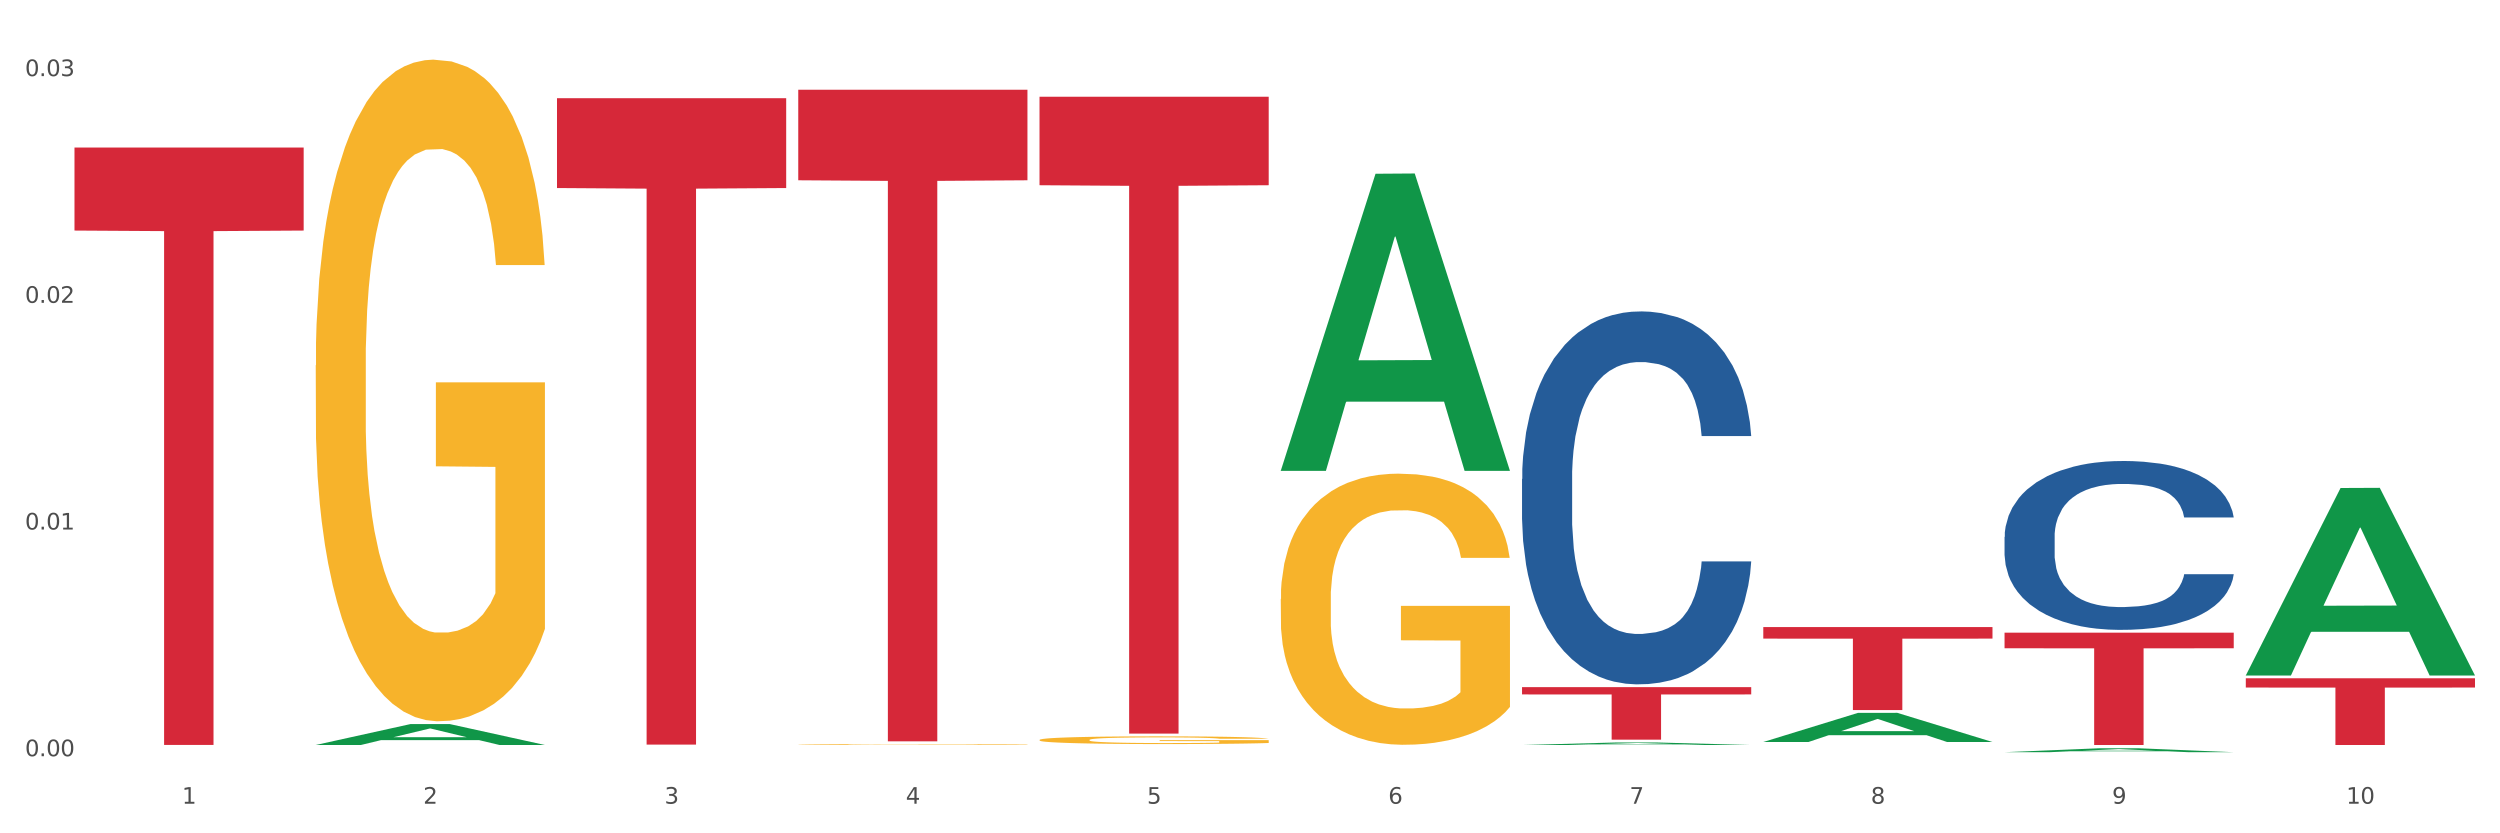
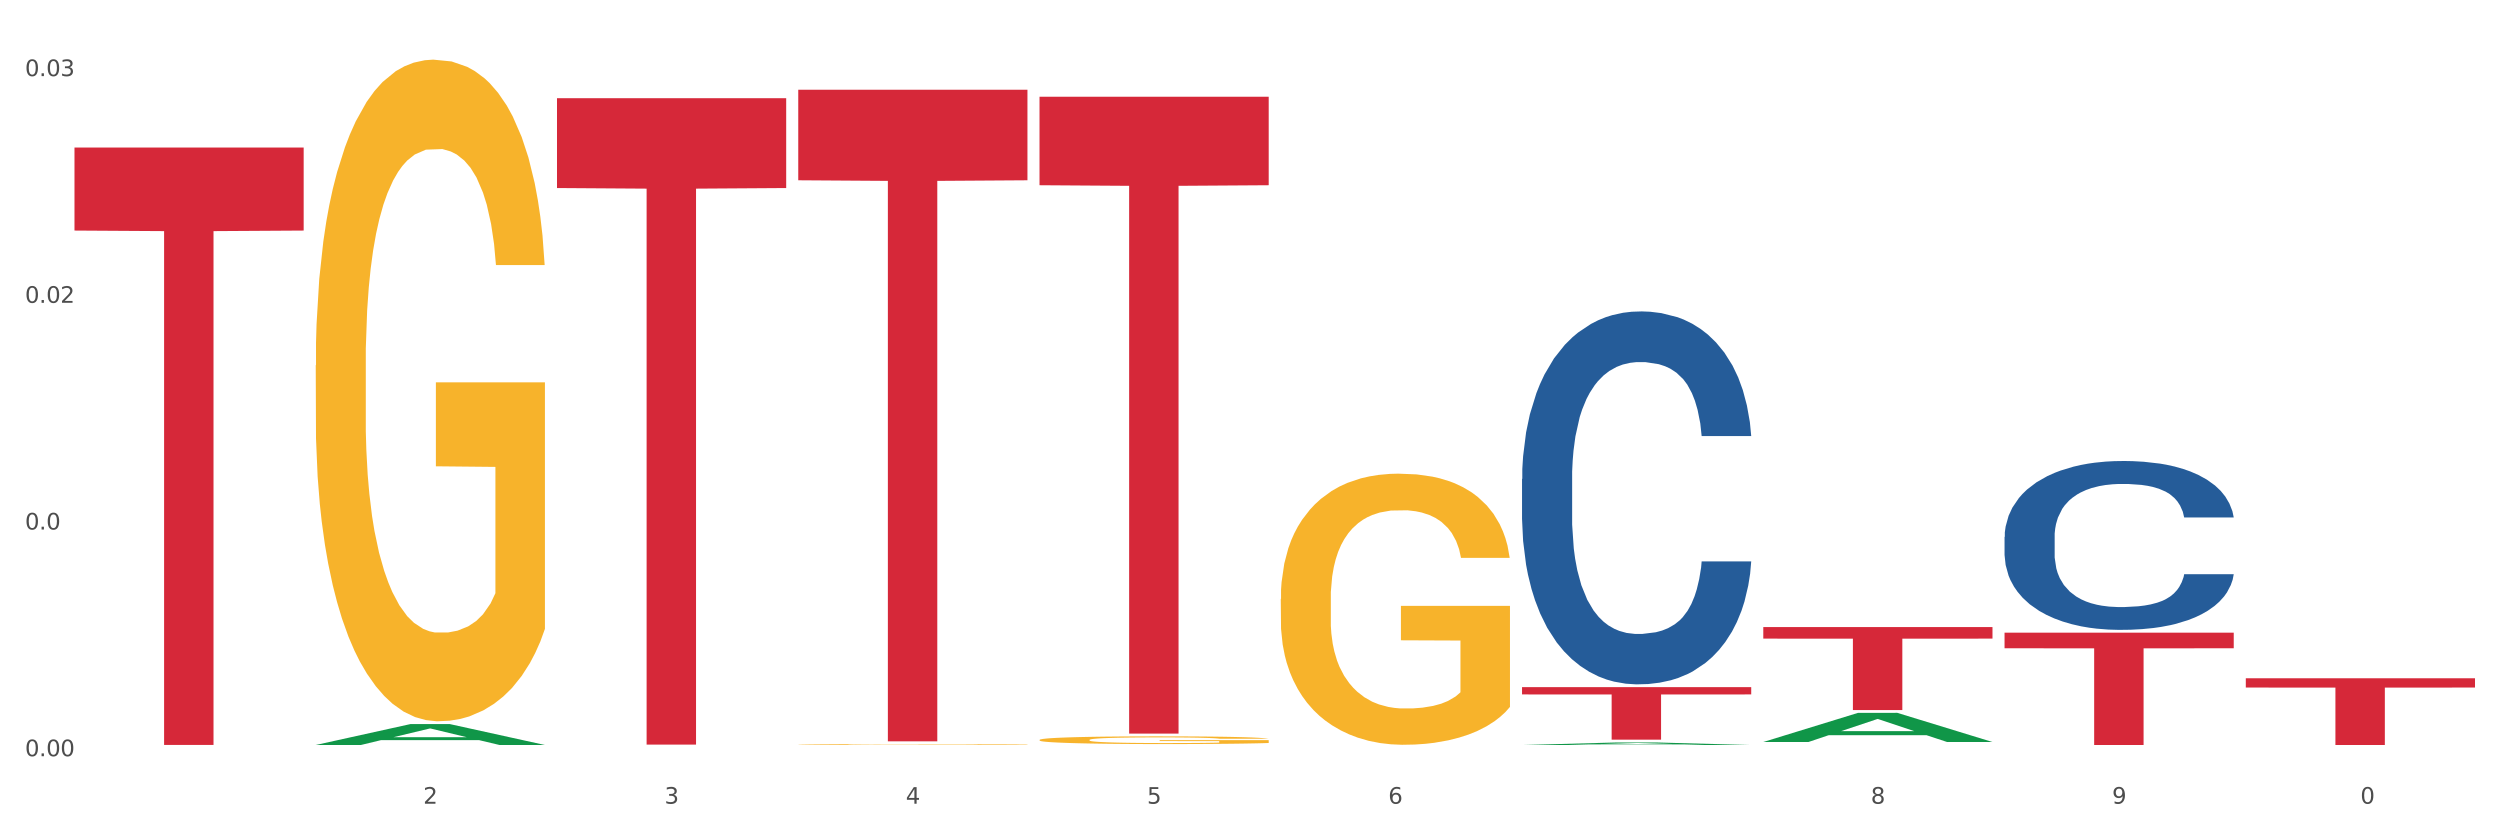
<svg xmlns="http://www.w3.org/2000/svg" xmlns:xlink="http://www.w3.org/1999/xlink" width="1080pt" height="360pt" viewBox="0 0 1080 360" version="1.1">
  <rect x="0" y="0" width="1080" height="360" fill="#333333" stroke="none" />
  <defs>
    <style type="text/css">*{stroke-linejoin: round; stroke-linecap: butt}</style>
  </defs>
  <g id="figure_1">
    <g id="patch_1">
      <path d="M 0 360  L 1080 360  L 1080 0  L 0 0  z " style="fill: #ffffff; stroke: #ffffff; stroke-linejoin: miter" />
    </g>
    <g id="axes_1">
      <g id="matplotlib.axis_1">
        <g id="xtick_1">
          <g id="text_1">
            <g style="fill: #4d4d4d" transform="translate(78.627 347.204) scale(0.096 -0.096)">
              <defs>
-                 <path id="DejaVuSans-31" d="M 794 531  L 1825 531  L 1825 4091  L 703 3866  L 703 4441  L 1819 4666  L 2450 4666  L 2450 531  L 3481 531  L 3481 0  L 794 0  L 794 531  z " transform="scale(0.016)" />
-               </defs>
+                 </defs>
              <use xlink:href="#DejaVuSans-31" />
            </g>
          </g>
        </g>
        <g id="xtick_2">
          <g id="text_2">
            <g style="fill: #4d4d4d" transform="translate(182.851 347.204) scale(0.096 -0.096)">
              <defs>
                <path id="DejaVuSans-32" d="M 1228 531  L 3431 531  L 3431 0  L 469 0  L 469 531  Q 828 903 1448 1529  Q 2069 2156 2228 2338  Q 2531 2678 2651 2914  Q 2772 3150 2772 3378  Q 2772 3750 2511 3984  Q 2250 4219 1831 4219  Q 1534 4219 1204 4116  Q 875 4013 500 3803  L 500 4441  Q 881 4594 1212 4672  Q 1544 4750 1819 4750  Q 2544 4750 2975 4387  Q 3406 4025 3406 3419  Q 3406 3131 3298 2873  Q 3191 2616 2906 2266  Q 2828 2175 2409 1742  Q 1991 1309 1228 531  z " transform="scale(0.016)" />
              </defs>
              <use xlink:href="#DejaVuSans-32" />
            </g>
          </g>
        </g>
        <g id="xtick_3">
          <g id="text_3">
            <g style="fill: #4d4d4d" transform="translate(287.074 347.204) scale(0.096 -0.096)">
              <defs>
                <path id="DejaVuSans-33" d="M 2597 2516  Q 3050 2419 3304 2112  Q 3559 1806 3559 1356  Q 3559 666 3084 287  Q 2609 -91 1734 -91  Q 1441 -91 1130 -33  Q 819 25 488 141  L 488 750  Q 750 597 1062 519  Q 1375 441 1716 441  Q 2309 441 2620 675  Q 2931 909 2931 1356  Q 2931 1769 2642 2001  Q 2353 2234 1838 2234  L 1294 2234  L 1294 2753  L 1863 2753  Q 2328 2753 2575 2939  Q 2822 3125 2822 3475  Q 2822 3834 2567 4026  Q 2313 4219 1838 4219  Q 1578 4219 1281 4162  Q 984 4106 628 3988  L 628 4550  Q 988 4650 1302 4700  Q 1616 4750 1894 4750  Q 2613 4750 3031 4423  Q 3450 4097 3450 3541  Q 3450 3153 3228 2886  Q 3006 2619 2597 2516  z " transform="scale(0.016)" />
              </defs>
              <use xlink:href="#DejaVuSans-33" />
            </g>
          </g>
        </g>
        <g id="xtick_4">
          <g id="text_4">
            <g style="fill: #4d4d4d" transform="translate(391.298 347.204) scale(0.096 -0.096)">
              <defs>
                <path id="DejaVuSans-34" d="M 2419 4116  L 825 1625  L 2419 1625  L 2419 4116  z M 2253 4666  L 3047 4666  L 3047 1625  L 3713 1625  L 3713 1100  L 3047 1100  L 3047 0  L 2419 0  L 2419 1100  L 313 1100  L 313 1709  L 2253 4666  z " transform="scale(0.016)" />
              </defs>
              <use xlink:href="#DejaVuSans-34" />
            </g>
          </g>
        </g>
        <g id="xtick_5">
          <g id="text_5">
            <g style="fill: #4d4d4d" transform="translate(495.522 347.204) scale(0.096 -0.096)">
              <defs>
                <path id="DejaVuSans-35" d="M 691 4666  L 3169 4666  L 3169 4134  L 1269 4134  L 1269 2991  Q 1406 3038 1543 3061  Q 1681 3084 1819 3084  Q 2600 3084 3056 2656  Q 3513 2228 3513 1497  Q 3513 744 3044 326  Q 2575 -91 1722 -91  Q 1428 -91 1123 -41  Q 819 9 494 109  L 494 744  Q 775 591 1075 516  Q 1375 441 1709 441  Q 2250 441 2565 725  Q 2881 1009 2881 1497  Q 2881 1984 2565 2268  Q 2250 2553 1709 2553  Q 1456 2553 1204 2497  Q 953 2441 691 2322  L 691 4666  z " transform="scale(0.016)" />
              </defs>
              <use xlink:href="#DejaVuSans-35" />
            </g>
          </g>
        </g>
        <g id="xtick_6">
          <g id="text_6">
            <g style="fill: #4d4d4d" transform="translate(599.745 347.204) scale(0.096 -0.096)">
              <defs>
                <path id="DejaVuSans-36" d="M 2113 2584  Q 1688 2584 1439 2293  Q 1191 2003 1191 1497  Q 1191 994 1439 701  Q 1688 409 2113 409  Q 2538 409 2786 701  Q 3034 994 3034 1497  Q 3034 2003 2786 2293  Q 2538 2584 2113 2584  z M 3366 4563  L 3366 3988  Q 3128 4100 2886 4159  Q 2644 4219 2406 4219  Q 1781 4219 1451 3797  Q 1122 3375 1075 2522  Q 1259 2794 1537 2939  Q 1816 3084 2150 3084  Q 2853 3084 3261 2657  Q 3669 2231 3669 1497  Q 3669 778 3244 343  Q 2819 -91 2113 -91  Q 1303 -91 875 529  Q 447 1150 447 2328  Q 447 3434 972 4092  Q 1497 4750 2381 4750  Q 2619 4750 2861 4703  Q 3103 4656 3366 4563  z " transform="scale(0.016)" />
              </defs>
              <use xlink:href="#DejaVuSans-36" />
            </g>
          </g>
        </g>
        <g id="xtick_7">
          <g id="text_7">
            <g style="fill: #4d4d4d" transform="translate(703.969 347.204) scale(0.096 -0.096)">
              <defs>
-                 <path id="DejaVuSans-37" d="M 525 4666  L 3525 4666  L 3525 4397  L 1831 0  L 1172 0  L 2766 4134  L 525 4134  L 525 4666  z " transform="scale(0.016)" />
-               </defs>
+                 </defs>
              <use xlink:href="#DejaVuSans-37" />
            </g>
          </g>
        </g>
        <g id="xtick_8">
          <g id="text_8">
            <g style="fill: #4d4d4d" transform="translate(808.193 347.204) scale(0.096 -0.096)">
              <defs>
                <path id="DejaVuSans-38" d="M 2034 2216  Q 1584 2216 1326 1975  Q 1069 1734 1069 1313  Q 1069 891 1326 650  Q 1584 409 2034 409  Q 2484 409 2743 651  Q 3003 894 3003 1313  Q 3003 1734 2745 1975  Q 2488 2216 2034 2216  z M 1403 2484  Q 997 2584 770 2862  Q 544 3141 544 3541  Q 544 4100 942 4425  Q 1341 4750 2034 4750  Q 2731 4750 3128 4425  Q 3525 4100 3525 3541  Q 3525 3141 3298 2862  Q 3072 2584 2669 2484  Q 3125 2378 3379 2068  Q 3634 1759 3634 1313  Q 3634 634 3220 271  Q 2806 -91 2034 -91  Q 1263 -91 848 271  Q 434 634 434 1313  Q 434 1759 690 2068  Q 947 2378 1403 2484  z M 1172 3481  Q 1172 3119 1398 2916  Q 1625 2713 2034 2713  Q 2441 2713 2670 2916  Q 2900 3119 2900 3481  Q 2900 3844 2670 4047  Q 2441 4250 2034 4250  Q 1625 4250 1398 4047  Q 1172 3844 1172 3481  z " transform="scale(0.016)" />
              </defs>
              <use xlink:href="#DejaVuSans-38" />
            </g>
          </g>
        </g>
        <g id="xtick_9">
          <g id="text_9">
            <g style="fill: #4d4d4d" transform="translate(912.416 347.204) scale(0.096 -0.096)">
              <defs>
                <path id="DejaVuSans-39" d="M 703 97  L 703 672  Q 941 559 1184 500  Q 1428 441 1663 441  Q 2288 441 2617 861  Q 2947 1281 2994 2138  Q 2813 1869 2534 1725  Q 2256 1581 1919 1581  Q 1219 1581 811 2004  Q 403 2428 403 3163  Q 403 3881 828 4315  Q 1253 4750 1959 4750  Q 2769 4750 3195 4129  Q 3622 3509 3622 2328  Q 3622 1225 3098 567  Q 2575 -91 1691 -91  Q 1453 -91 1209 -44  Q 966 3 703 97  z M 1959 2075  Q 2384 2075 2632 2365  Q 2881 2656 2881 3163  Q 2881 3666 2632 3958  Q 2384 4250 1959 4250  Q 1534 4250 1286 3958  Q 1038 3666 1038 3163  Q 1038 2656 1286 2365  Q 1534 2075 1959 2075  z " transform="scale(0.016)" />
              </defs>
              <use xlink:href="#DejaVuSans-39" />
            </g>
          </g>
        </g>
        <g id="xtick_10">
          <g id="text_10">
            <g style="fill: #4d4d4d" transform="translate(1013.586 347.204) scale(0.096 -0.096)">
              <defs>
                <path id="DejaVuSans-30" d="M 2034 4250  Q 1547 4250 1301 3770  Q 1056 3291 1056 2328  Q 1056 1369 1301 889  Q 1547 409 2034 409  Q 2525 409 2770 889  Q 3016 1369 3016 2328  Q 3016 3291 2770 3770  Q 2525 4250 2034 4250  z M 2034 4750  Q 2819 4750 3233 4129  Q 3647 3509 3647 2328  Q 3647 1150 3233 529  Q 2819 -91 2034 -91  Q 1250 -91 836 529  Q 422 1150 422 2328  Q 422 3509 836 4129  Q 1250 4750 2034 4750  z " transform="scale(0.016)" />
              </defs>
              <use xlink:href="#DejaVuSans-31" />
              <use xlink:href="#DejaVuSans-30" transform="translate(63.623 0)" />
            </g>
          </g>
        </g>
        <g id="xtick_11" />
        <g id="xtick_12" />
        <g id="xtick_13" />
        <g id="xtick_14" />
        <g id="xtick_15" />
        <g id="xtick_16" />
        <g id="xtick_17" />
        <g id="xtick_18" />
        <g id="xtick_19" />
      </g>
      <g id="matplotlib.axis_2">
        <g id="ytick_1">
          <g id="text_11">
            <g style="fill: #4d4d4d" transform="translate(10.8 326.69) scale(0.096 -0.096)">
              <defs>
                <path id="DejaVuSans-2e" d="M 684 794  L 1344 794  L 1344 0  L 684 0  L 684 794  z " transform="scale(0.016)" />
              </defs>
              <use xlink:href="#DejaVuSans-30" />
              <use xlink:href="#DejaVuSans-2e" transform="translate(63.623 0)" />
              <use xlink:href="#DejaVuSans-30" transform="translate(95.41 0)" />
              <use xlink:href="#DejaVuSans-30" transform="translate(159.033 0)" />
            </g>
          </g>
        </g>
        <g id="ytick_2">
          <g id="text_12">
            <g style="fill: #4d4d4d" transform="translate(10.8 228.755) scale(0.096 -0.096)">
              <use xlink:href="#DejaVuSans-30" />
              <use xlink:href="#DejaVuSans-2e" transform="translate(63.623 0)" />
              <use xlink:href="#DejaVuSans-30" transform="translate(95.41 0)" />
              <use xlink:href="#DejaVuSans-31" transform="translate(159.033 0)" />
            </g>
          </g>
        </g>
        <g id="ytick_3">
          <g id="text_13">
            <g style="fill: #4d4d4d" transform="translate(10.8 130.819) scale(0.096 -0.096)">
              <use xlink:href="#DejaVuSans-30" />
              <use xlink:href="#DejaVuSans-2e" transform="translate(63.623 0)" />
              <use xlink:href="#DejaVuSans-30" transform="translate(95.41 0)" />
              <use xlink:href="#DejaVuSans-32" transform="translate(159.033 0)" />
            </g>
          </g>
        </g>
        <g id="ytick_4">
          <g id="text_14">
            <g style="fill: #4d4d4d" transform="translate(10.8 32.884) scale(0.096 -0.096)">
              <use xlink:href="#DejaVuSans-30" />
              <use xlink:href="#DejaVuSans-2e" transform="translate(63.623 0)" />
              <use xlink:href="#DejaVuSans-30" transform="translate(95.41 0)" />
              <use xlink:href="#DejaVuSans-33" transform="translate(159.033 0)" />
            </g>
          </g>
        </g>
        <g id="ytick_5" />
        <g id="ytick_6" />
        <g id="ytick_7" />
      </g>
      <g id="PolyCollection_1">
        <path d="M 136.399 321.824  L 136.501 321.815  L 177.331 312.799  L 194.275 312.791  L 235.411 321.841  L 215.813 321.841  L 206.932 319.733  L 164.775 319.733  L 164.469 319.767  L 155.895 321.841  L 136.399 321.841  L 136.399 321.824  L 170.083 318.476  L 201.624 318.467  L 186.007 314.72  L 185.803 314.703  L 185.599 314.728  L 169.981 318.467  L 170.083 318.476  L 136.399 321.824  z " clip-path="url(#p440586eef5)" style="fill: #109648" />
        <path d="M 449.069 319.647  L 449.186 319.644  L 449.186 319.534  L 449.42 319.44  L 450.589 319.212  L 452.343 319.024  L 453.628 318.923  L 454.914 318.841  L 456.434 318.759  L 458.304 318.674  L 461.694 318.549  L 463.799 318.485  L 466.37 318.418  L 471.046 318.321  L 474.436 318.266  L 477.943 318.221  L 483.671 318.166  L 487.412 318.142  L 491.386 318.123  L 496.179 318.111  L 499.803 318.108  L 507.752 318.117  L 514.532 318.145  L 517.805 318.166  L 522.014 318.202  L 524.235 318.227  L 527.859 318.275  L 531.599 318.339  L 534.171 318.394  L 538.029 318.497  L 540.951 318.601  L 543.64 318.729  L 545.043 318.817  L 546.095 318.899  L 547.03 318.993  L 547.965 319.142  L 526.923 319.142  L 526.105 319.036  L 524.819 318.935  L 522.949 318.838  L 521.312 318.777  L 518.507 318.701  L 515.935 318.652  L 513.246 318.616  L 509.973 318.586  L 507.401 318.57  L 503.778 318.558  L 496.647 318.561  L 491.854 318.586  L 488.581 318.616  L 486.477 318.643  L 484.606 318.674  L 482.502 318.716  L 480.047 318.78  L 478.294 318.838  L 476.54 318.911  L 475.138 318.984  L 473.852 319.069  L 472.8 319.16  L 471.981 319.255  L 471.28 319.37  L 470.696 319.562  L 470.696 319.978  L 470.929 320.073  L 471.514 320.197  L 472.215 320.292  L 473.384 320.404  L 474.436 320.48  L 476.424 320.59  L 478.645 320.681  L 480.398 320.739  L 482.152 320.787  L 485.191 320.854  L 488.581 320.909  L 491.503 320.943  L 495.478 320.973  L 498.167 320.985  L 500.505 320.991  L 506.232 320.991  L 510.324 320.982  L 514.883 320.961  L 518.39 320.933  L 521.312 320.9  L 524.585 320.845  L 526.69 320.794  L 526.69 320.158  L 500.972 320.155  L 500.972 319.732  L 548.082 319.732  L 548.082 320.973  L 546.095 321.037  L 543.874 321.095  L 541.536 321.146  L 538.029 321.21  L 533.82 321.271  L 530.08 321.314  L 526.105 321.35  L 521.429 321.384  L 515.351 321.414  L 511.61 321.426  L 506.934 321.435  L 501.44 321.438  L 496.647 321.432  L 491.971 321.417  L 487.061 321.39  L 482.268 321.35  L 478.645 321.311  L 475.021 321.262  L 471.163 321.198  L 468.124 321.137  L 465.786 321.082  L 463.214 321.013  L 460.409 320.921  L 458.304 320.839  L 456.434 320.754  L 454.447 320.645  L 453.044 320.55  L 451.641 320.432  L 450.823 320.343  L 449.888 320.207  L 449.186 320.015  L 449.069 319.647  z " clip-path="url(#p440586eef5)" style="fill: #f7b32b" />
        <path d="M 553.293 258.743  L 553.41 258.636  L 553.41 254.785  L 553.644 251.469  L 554.813 243.446  L 556.566 236.814  L 557.852 233.284  L 559.138 230.396  L 560.658 227.508  L 562.528 224.512  L 565.918 220.127  L 568.022 217.88  L 570.594 215.527  L 575.27 212.104  L 578.66 210.178  L 582.167 208.574  L 587.895 206.648  L 591.636 205.793  L 595.61 205.151  L 600.403 204.723  L 604.027 204.616  L 611.976 204.937  L 618.756 205.9  L 622.029 206.648  L 626.237 207.932  L 628.458 208.788  L 632.082 210.499  L 635.823 212.746  L 638.395 214.671  L 642.252 218.308  L 645.175 221.945  L 647.863 226.438  L 649.266 229.54  L 650.318 232.428  L 651.253 235.744  L 652.189 240.986  L 631.147 240.986  L 630.329 237.242  L 629.043 233.712  L 627.173 230.289  L 625.536 228.149  L 622.73 225.475  L 620.159 223.764  L 617.47 222.48  L 614.197 221.41  L 611.625 220.875  L 608.001 220.448  L 600.87 220.555  L 596.078 221.41  L 592.805 222.48  L 590.7 223.443  L 588.83 224.512  L 586.726 226.01  L 584.271 228.256  L 582.518 230.289  L 580.764 232.856  L 579.361 235.423  L 578.075 238.419  L 577.023 241.628  L 576.205 244.944  L 575.504 249.009  L 574.919 255.748  L 574.919 270.403  L 575.153 273.719  L 575.737 278.104  L 576.439 281.42  L 577.608 285.378  L 578.66 288.053  L 580.647 291.903  L 582.868 295.113  L 584.622 297.145  L 586.375 298.857  L 589.415 301.21  L 592.805 303.135  L 595.727 304.312  L 599.702 305.382  L 602.39 305.81  L 604.728 306.024  L 610.456 306.024  L 614.548 305.703  L 619.107 304.954  L 622.613 303.991  L 625.536 302.814  L 628.809 300.889  L 630.913 299.07  L 630.913 276.714  L 605.196 276.607  L 605.196 261.738  L 652.306 261.738  L 652.306 305.382  L 650.318 307.628  L 648.097 309.66  L 645.759 311.479  L 642.252 313.725  L 638.044 315.865  L 634.303 317.362  L 630.329 318.646  L 625.653 319.823  L 619.574 320.892  L 615.833 321.32  L 611.158 321.641  L 605.663 321.748  L 600.87 321.534  L 596.195 320.999  L 591.285 320.037  L 586.492 318.646  L 582.868 317.255  L 579.244 315.544  L 575.387 313.297  L 572.347 311.158  L 570.009 309.233  L 567.438 306.772  L 564.632 303.563  L 562.528 300.675  L 560.658 297.68  L 558.67 293.829  L 557.268 290.513  L 555.865 286.341  L 555.047 283.239  L 554.111 278.425  L 553.41 271.686  L 553.293 258.743  z " clip-path="url(#p440586eef5)" style="fill: #f7b32b" />
        <path d="M 32.175 63.735  L 131.187 63.735  L 131.187 99.601  L 92.239 99.844  L 92.239 321.824  L 70.888 321.824  L 70.888 99.844  L 32.175 99.601  L 32.175 63.978  L 32.175 63.735  z " clip-path="url(#p440586eef5)" style="fill: #d62839" />
        <path d="M 240.622 42.426  L 339.635 42.426  L 339.635 81.232  L 300.687 81.494  L 300.687 321.666  L 279.336 321.666  L 279.336 81.494  L 240.622 81.232  L 240.622 42.689  L 240.622 42.426  z " clip-path="url(#p440586eef5)" style="fill: #d62839" />
        <path d="M 344.846 38.762  L 443.858 38.762  L 443.858 77.879  L 404.91 78.143  L 404.91 320.243  L 383.559 320.243  L 383.559 78.143  L 344.846 77.879  L 344.846 39.027  L 344.846 38.762  z " clip-path="url(#p440586eef5)" style="fill: #d62839" />
        <path d="M 449.069 41.783  L 548.082 41.783  L 548.082 80.018  L 509.134 80.277  L 509.134 316.919  L 487.783 316.919  L 487.783 80.277  L 449.069 80.018  L 449.069 42.042  L 449.069 41.783  z " clip-path="url(#p440586eef5)" style="fill: #d62839" />
        <path d="M 657.517 296.837  L 756.529 296.837  L 756.529 299.993  L 717.581 300.015  L 717.581 319.548  L 696.23 319.548  L 696.23 300.015  L 657.517 299.993  L 657.517 296.859  L 657.517 296.837  z " clip-path="url(#p440586eef5)" style="fill: #d62839" />
        <path d="M 761.74 270.902  L 860.753 270.902  L 860.753 275.885  L 821.805 275.918  L 821.805 306.754  L 800.454 306.754  L 800.454 275.918  L 761.74 275.885  L 761.74 270.936  L 761.74 270.902  z " clip-path="url(#p440586eef5)" style="fill: #d62839" />
        <path d="M 865.964 273.299  L 964.976 273.299  L 964.976 280.046  L 926.028 280.092  L 926.028 321.853  L 904.677 321.853  L 904.677 280.092  L 865.964 280.046  L 865.964 273.344  L 865.964 273.299  z " clip-path="url(#p440586eef5)" style="fill: #d62839" />
        <path d="M 970.188 293.015  L 1069.2 293.015  L 1069.2 297.022  L 1030.252 297.049  L 1030.252 321.853  L 1008.901 321.853  L 1008.901 297.049  L 970.188 297.022  L 970.188 293.042  L 970.188 293.015  z " clip-path="url(#p440586eef5)" style="fill: #d62839" />
        <path d="M 865.964 231.931  L 866.081 231.864  L 866.081 229.998  L 866.432 227.466  L 867.719 222.802  L 869.358 219.27  L 872.167 215.139  L 873.688 213.407  L 875.678 211.475  L 879.774 208.343  L 884.456 205.678  L 887.733 204.212  L 890.19 203.279  L 895.691 201.613  L 898.851 200.88  L 902.128 200.28  L 904.937 199.881  L 909.618 199.414  L 913.364 199.214  L 917.694 199.148  L 921.322 199.214  L 926.12 199.481  L 933.143 200.28  L 935.834 200.747  L 939.463 201.546  L 943.208 202.612  L 946.251 203.679  L 949.762 205.211  L 953.39 207.21  L 956.901 209.742  L 959.359 212.074  L 961.348 214.54  L 963.104 217.538  L 964.391 220.803  L 964.976 223.535  L 943.559 223.535  L 942.974 221.07  L 941.803 218.404  L 940.633 216.605  L 939.346 215.139  L 937.356 213.473  L 935.6 212.407  L 932.674 211.141  L 929.983 210.342  L 927.759 209.875  L 925.067 209.476  L 919.332 209.076  L 915.236 209.076  L 912.661 209.209  L 909.501 209.542  L 906.81 210.009  L 903.65 210.808  L 901.192 211.674  L 898.734 212.807  L 897.33 213.607  L 895.223 215.073  L 893.819 216.272  L 891.946 218.338  L 890.893 219.804  L 889.02 223.602  L 888.201 226.4  L 887.85 228.332  L 887.616 230.465  L 887.616 240.859  L 888.318 245.523  L 888.903 247.522  L 889.839 249.788  L 891.595 252.72  L 894.17 255.585  L 896.861 257.65  L 899.085 258.916  L 901.192 259.849  L 903.298 260.582  L 905.873 261.249  L 907.98 261.648  L 911.14 262.048  L 914.885 262.248  L 917.811 262.248  L 923.78 261.915  L 926.472 261.582  L 929.046 261.115  L 931.855 260.382  L 934.079 259.583  L 935.366 258.983  L 937.473 257.717  L 939.111 256.384  L 940.516 254.852  L 941.452 253.519  L 942.505 251.52  L 943.325 249.255  L 943.559 248.055  L 964.976 248.055  L 964.508 250.454  L 963.689 252.786  L 962.05 255.918  L 960.763 257.717  L 958.773 259.916  L 956.667 261.782  L 953.741 263.847  L 951.049 265.38  L 948.24 266.712  L 945.197 267.912  L 939.697 269.578  L 937.707 270.044  L 933.494 270.844  L 930.217 271.31  L 925.418 271.776  L 920.503 272.043  L 915.353 272.11  L 910.789 271.976  L 905.756 271.576  L 902.596 271.177  L 899.085 270.577  L 894.989 269.644  L 891.127 268.511  L 887.499 267.179  L 884.105 265.646  L 880.945 263.914  L 876.848 261.049  L 873.805 258.25  L 871.582 255.651  L 870.06 253.453  L 868.539 250.654  L 867.719 248.722  L 866.432 244.058  L 865.964 239.726  L 865.964 231.931  z " clip-path="url(#p440586eef5)" style="fill: #255c99" />
        <path d="M 657.517 206.92  L 657.634 206.773  L 657.634 202.653  L 657.985 197.061  L 659.272 186.761  L 660.911 178.962  L 663.72 169.839  L 665.241 166.014  L 667.231 161.747  L 671.327 154.831  L 676.008 148.945  L 679.285 145.708  L 681.743 143.648  L 687.244 139.969  L 690.404 138.351  L 693.681 137.026  L 696.49 136.143  L 701.171 135.113  L 704.916 134.672  L 709.247 134.525  L 712.875 134.672  L 717.673 135.26  L 724.695 137.026  L 727.387 138.056  L 731.015 139.822  L 734.76 142.176  L 737.803 144.531  L 741.314 147.915  L 744.943 152.329  L 748.454 157.921  L 750.911 163.071  L 752.901 168.515  L 754.657 175.137  L 755.944 182.347  L 756.529 188.38  L 735.112 188.38  L 734.526 182.935  L 733.356 177.05  L 732.186 173.077  L 730.898 169.839  L 728.909 166.161  L 727.153 163.807  L 724.227 161.011  L 721.535 159.245  L 719.312 158.215  L 716.62 157.332  L 710.885 156.449  L 706.789 156.449  L 704.214 156.744  L 701.054 157.479  L 698.362 158.509  L 695.202 160.275  L 692.745 162.188  L 690.287 164.689  L 688.882 166.455  L 686.776 169.692  L 685.371 172.341  L 683.499 176.902  L 682.445 180.14  L 680.573 188.527  L 679.754 194.707  L 679.402 198.974  L 679.168 203.683  L 679.168 226.637  L 679.871 236.938  L 680.456 241.352  L 681.392 246.355  L 683.148 252.829  L 685.722 259.156  L 688.414 263.718  L 690.638 266.514  L 692.745 268.574  L 694.851 270.192  L 697.426 271.664  L 699.533 272.547  L 702.693 273.429  L 706.438 273.871  L 709.364 273.871  L 715.332 273.135  L 718.024 272.399  L 720.599 271.369  L 723.408 269.751  L 725.632 267.985  L 726.919 266.661  L 729.026 263.865  L 730.664 260.922  L 732.069 257.538  L 733.005 254.595  L 734.058 250.181  L 734.877 245.178  L 735.112 242.529  L 756.529 242.529  L 756.061 247.826  L 755.242 252.976  L 753.603 259.892  L 752.316 263.865  L 750.326 268.721  L 748.22 272.841  L 745.294 277.402  L 742.602 280.787  L 739.793 283.73  L 736.75 286.378  L 731.249 290.057  L 729.26 291.087  L 725.046 292.853  L 721.769 293.883  L 716.971 294.913  L 712.055 295.501  L 706.906 295.648  L 702.341 295.354  L 697.309 294.471  L 694.149 293.588  L 690.638 292.264  L 686.542 290.204  L 682.679 287.702  L 679.051 284.76  L 675.657 281.375  L 672.497 277.549  L 668.401 271.222  L 665.358 265.042  L 663.134 259.304  L 661.613 254.448  L 660.091 248.268  L 659.272 244  L 657.985 233.7  L 657.517 224.136  L 657.517 206.92  z " clip-path="url(#p440586eef5)" style="fill: #255c99" />
        <path d="M 344.846 321.605  L 344.963 321.605  L 344.963 321.592  L 345.197 321.582  L 346.366 321.556  L 348.119 321.535  L 349.405 321.524  L 350.691 321.515  L 352.21 321.505  L 354.081 321.496  L 357.471 321.482  L 359.575 321.475  L 362.147 321.467  L 366.823 321.456  L 370.213 321.45  L 373.72 321.445  L 379.448 321.439  L 383.188 321.436  L 387.163 321.434  L 391.956 321.432  L 395.579 321.432  L 403.529 321.433  L 410.309 321.436  L 413.582 321.439  L 417.79 321.443  L 420.011 321.445  L 423.635 321.451  L 427.376 321.458  L 429.947 321.464  L 433.805 321.476  L 436.728 321.488  L 439.416 321.502  L 440.819 321.512  L 441.871 321.521  L 442.806 321.532  L 443.741 321.548  L 422.7 321.548  L 421.882 321.536  L 420.596 321.525  L 418.725 321.514  L 417.089 321.507  L 414.283 321.499  L 411.711 321.493  L 409.023 321.489  L 405.75 321.486  L 403.178 321.484  L 399.554 321.483  L 392.423 321.483  L 387.63 321.486  L 384.357 321.489  L 382.253 321.492  L 380.383 321.496  L 378.279 321.501  L 375.824 321.508  L 374.07 321.514  L 372.317 321.522  L 370.914 321.531  L 369.628 321.54  L 368.576 321.55  L 367.758 321.561  L 367.056 321.574  L 366.472 321.596  L 366.472 321.642  L 366.706 321.653  L 367.29 321.667  L 367.992 321.678  L 369.161 321.69  L 370.213 321.699  L 372.2 321.711  L 374.421 321.721  L 376.174 321.728  L 377.928 321.733  L 380.967 321.741  L 384.357 321.747  L 387.28 321.751  L 391.254 321.754  L 393.943 321.756  L 396.281 321.756  L 402.009 321.756  L 406.1 321.755  L 410.659 321.753  L 414.166 321.75  L 417.089 321.746  L 420.362 321.74  L 422.466 321.734  L 422.466 321.663  L 396.748 321.662  L 396.748 321.615  L 443.858 321.615  L 443.858 321.754  L 441.871 321.761  L 439.65 321.768  L 437.312 321.774  L 433.805 321.781  L 429.597 321.788  L 425.856 321.792  L 421.882 321.797  L 417.206 321.8  L 411.127 321.804  L 407.386 321.805  L 402.71 321.806  L 397.216 321.806  L 392.423 321.806  L 387.747 321.804  L 382.838 321.801  L 378.045 321.797  L 374.421 321.792  L 370.797 321.787  L 366.94 321.779  L 363.9 321.773  L 361.562 321.766  L 358.99 321.759  L 356.185 321.748  L 354.081 321.739  L 352.21 321.73  L 350.223 321.717  L 348.82 321.707  L 347.418 321.693  L 346.599 321.683  L 345.664 321.668  L 344.963 321.646  L 344.846 321.605  z " clip-path="url(#p440586eef5)" style="fill: #f7b32b" />
        <path d="M 136.399 157.847  L 136.516 157.586  L 136.516 148.189  L 136.749 140.096  L 137.918 120.518  L 139.672 104.333  L 140.958 95.719  L 142.244 88.671  L 143.763 81.623  L 145.634 74.314  L 149.024 63.611  L 151.128 58.129  L 153.699 52.386  L 158.375 44.033  L 161.765 39.334  L 165.272 35.418  L 171 30.719  L 174.741 28.631  L 178.716 27.065  L 183.508 26.021  L 187.132 25.759  L 195.081 26.543  L 201.861 28.892  L 205.135 30.719  L 209.343 33.852  L 211.564 35.94  L 215.188 40.117  L 218.928 45.599  L 221.5 50.298  L 225.358 59.173  L 228.28 68.048  L 230.969 79.012  L 232.372 86.583  L 233.424 93.631  L 234.359 101.723  L 235.294 114.514  L 214.253 114.514  L 213.434 105.378  L 212.148 96.763  L 210.278 88.41  L 208.641 83.189  L 205.836 76.663  L 203.264 72.486  L 200.576 69.354  L 197.302 66.743  L 194.731 65.438  L 191.107 64.394  L 183.976 64.655  L 179.183 66.743  L 175.91 69.354  L 173.806 71.703  L 171.936 74.314  L 169.831 77.968  L 167.377 83.45  L 165.623 88.41  L 163.87 94.675  L 162.467 100.94  L 161.181 108.249  L 160.129 116.08  L 159.311 124.173  L 158.609 134.092  L 158.025 150.538  L 158.025 186.301  L 158.259 194.393  L 158.843 205.096  L 159.544 213.188  L 160.713 222.847  L 161.765 229.373  L 163.753 238.771  L 165.974 246.602  L 167.727 251.562  L 169.481 255.739  L 172.52 261.481  L 175.91 266.18  L 178.833 269.052  L 182.807 271.662  L 185.496 272.706  L 187.834 273.228  L 193.562 273.228  L 197.653 272.445  L 202.212 270.618  L 205.719 268.269  L 208.641 265.397  L 211.915 260.698  L 214.019 256.261  L 214.019 201.703  L 188.301 201.442  L 188.301 165.157  L 235.411 165.157  L 235.411 271.662  L 233.424 277.144  L 231.203 282.104  L 228.865 286.542  L 225.358 292.024  L 221.15 297.244  L 217.409 300.899  L 213.434 304.032  L 208.758 306.903  L 202.68 309.513  L 198.939 310.558  L 194.263 311.341  L 188.769 311.602  L 183.976 311.08  L 179.3 309.774  L 174.39 307.425  L 169.598 304.032  L 165.974 300.638  L 162.35 296.461  L 158.492 290.979  L 155.453 285.759  L 153.115 281.06  L 150.543 275.056  L 147.738 267.224  L 145.634 260.176  L 143.763 252.867  L 141.776 243.47  L 140.373 235.377  L 138.97 225.196  L 138.152 217.626  L 137.217 205.879  L 136.516 189.434  L 136.399 157.847  z " clip-path="url(#p440586eef5)" style="fill: #f7b32b" />
        <path d="M 761.74 320.526  L 761.842 320.514  L 802.672 307.955  L 819.617 307.943  L 860.753 320.55  L 841.154 320.55  L 832.274 317.614  L 790.117 317.614  L 789.811 317.661  L 781.237 320.55  L 761.74 320.55  L 761.74 320.526  L 795.425 315.862  L 826.966 315.85  L 811.349 310.63  L 811.144 310.606  L 810.94 310.642  L 795.323 315.85  L 795.425 315.862  L 761.74 320.526  z " clip-path="url(#p440586eef5)" style="fill: #109648" />
-         <path d="M 970.188 291.673  L 970.29 291.597  L 1011.12 210.817  L 1028.064 210.741  L 1069.2 291.826  L 1049.602 291.826  L 1040.721 272.944  L 998.564 272.944  L 998.258 273.248  L 989.684 291.826  L 970.188 291.826  L 970.188 291.673  L 1003.872 261.676  L 1035.413 261.6  L 1019.796 228.024  L 1019.592 227.872  L 1019.388 228.1  L 1003.77 261.6  L 1003.872 261.676  L 970.188 291.673  z " clip-path="url(#p440586eef5)" style="fill: #109648" />
        <path d="M 657.517 321.851  L 657.619 321.85  L 698.449 320.738  L 715.393 320.737  L 756.529 321.853  L 736.931 321.853  L 728.05 321.593  L 685.893 321.593  L 685.587 321.598  L 677.013 321.853  L 657.517 321.853  L 657.517 321.851  L 691.201 321.438  L 722.742 321.437  L 707.125 320.975  L 706.921 320.973  L 706.717 320.976  L 691.099 321.437  L 691.201 321.438  L 657.517 321.851  z " clip-path="url(#p440586eef5)" style="fill: #109648" />
-         <path d="M 865.964 324.946  L 866.066 324.945  L 906.896 323.252  L 923.84 323.25  L 964.976 324.95  L 945.378 324.95  L 936.498 324.554  L 894.341 324.554  L 894.034 324.56  L 885.46 324.95  L 865.964 324.95  L 865.964 324.946  L 899.649 324.318  L 931.19 324.316  L 915.572 323.613  L 915.368 323.609  L 915.164 323.614  L 899.547 324.316  L 899.649 324.318  L 865.964 324.946  z " clip-path="url(#p440586eef5)" style="fill: #109648" />
-         <path d="M 553.293 203.186  L 553.395 203.065  L 594.225 75.062  L 611.169 74.942  L 652.306 203.427  L 632.707 203.427  L 623.827 173.507  L 581.67 173.507  L 581.364 173.99  L 572.789 203.427  L 553.293 203.427  L 553.293 203.186  L 586.978 155.652  L 618.519 155.531  L 602.901 102.328  L 602.697 102.086  L 602.493 102.448  L 586.876 155.531  L 586.978 155.652  L 553.293 203.186  z " clip-path="url(#p440586eef5)" style="fill: #109648" />
      </g>
    </g>
  </g>
  <defs>
    <clipPath id="p440586eef5">
      <rect x="32.175" y="10.8" width="1037.025" height="329.109" />
    </clipPath>
  </defs>
</svg>